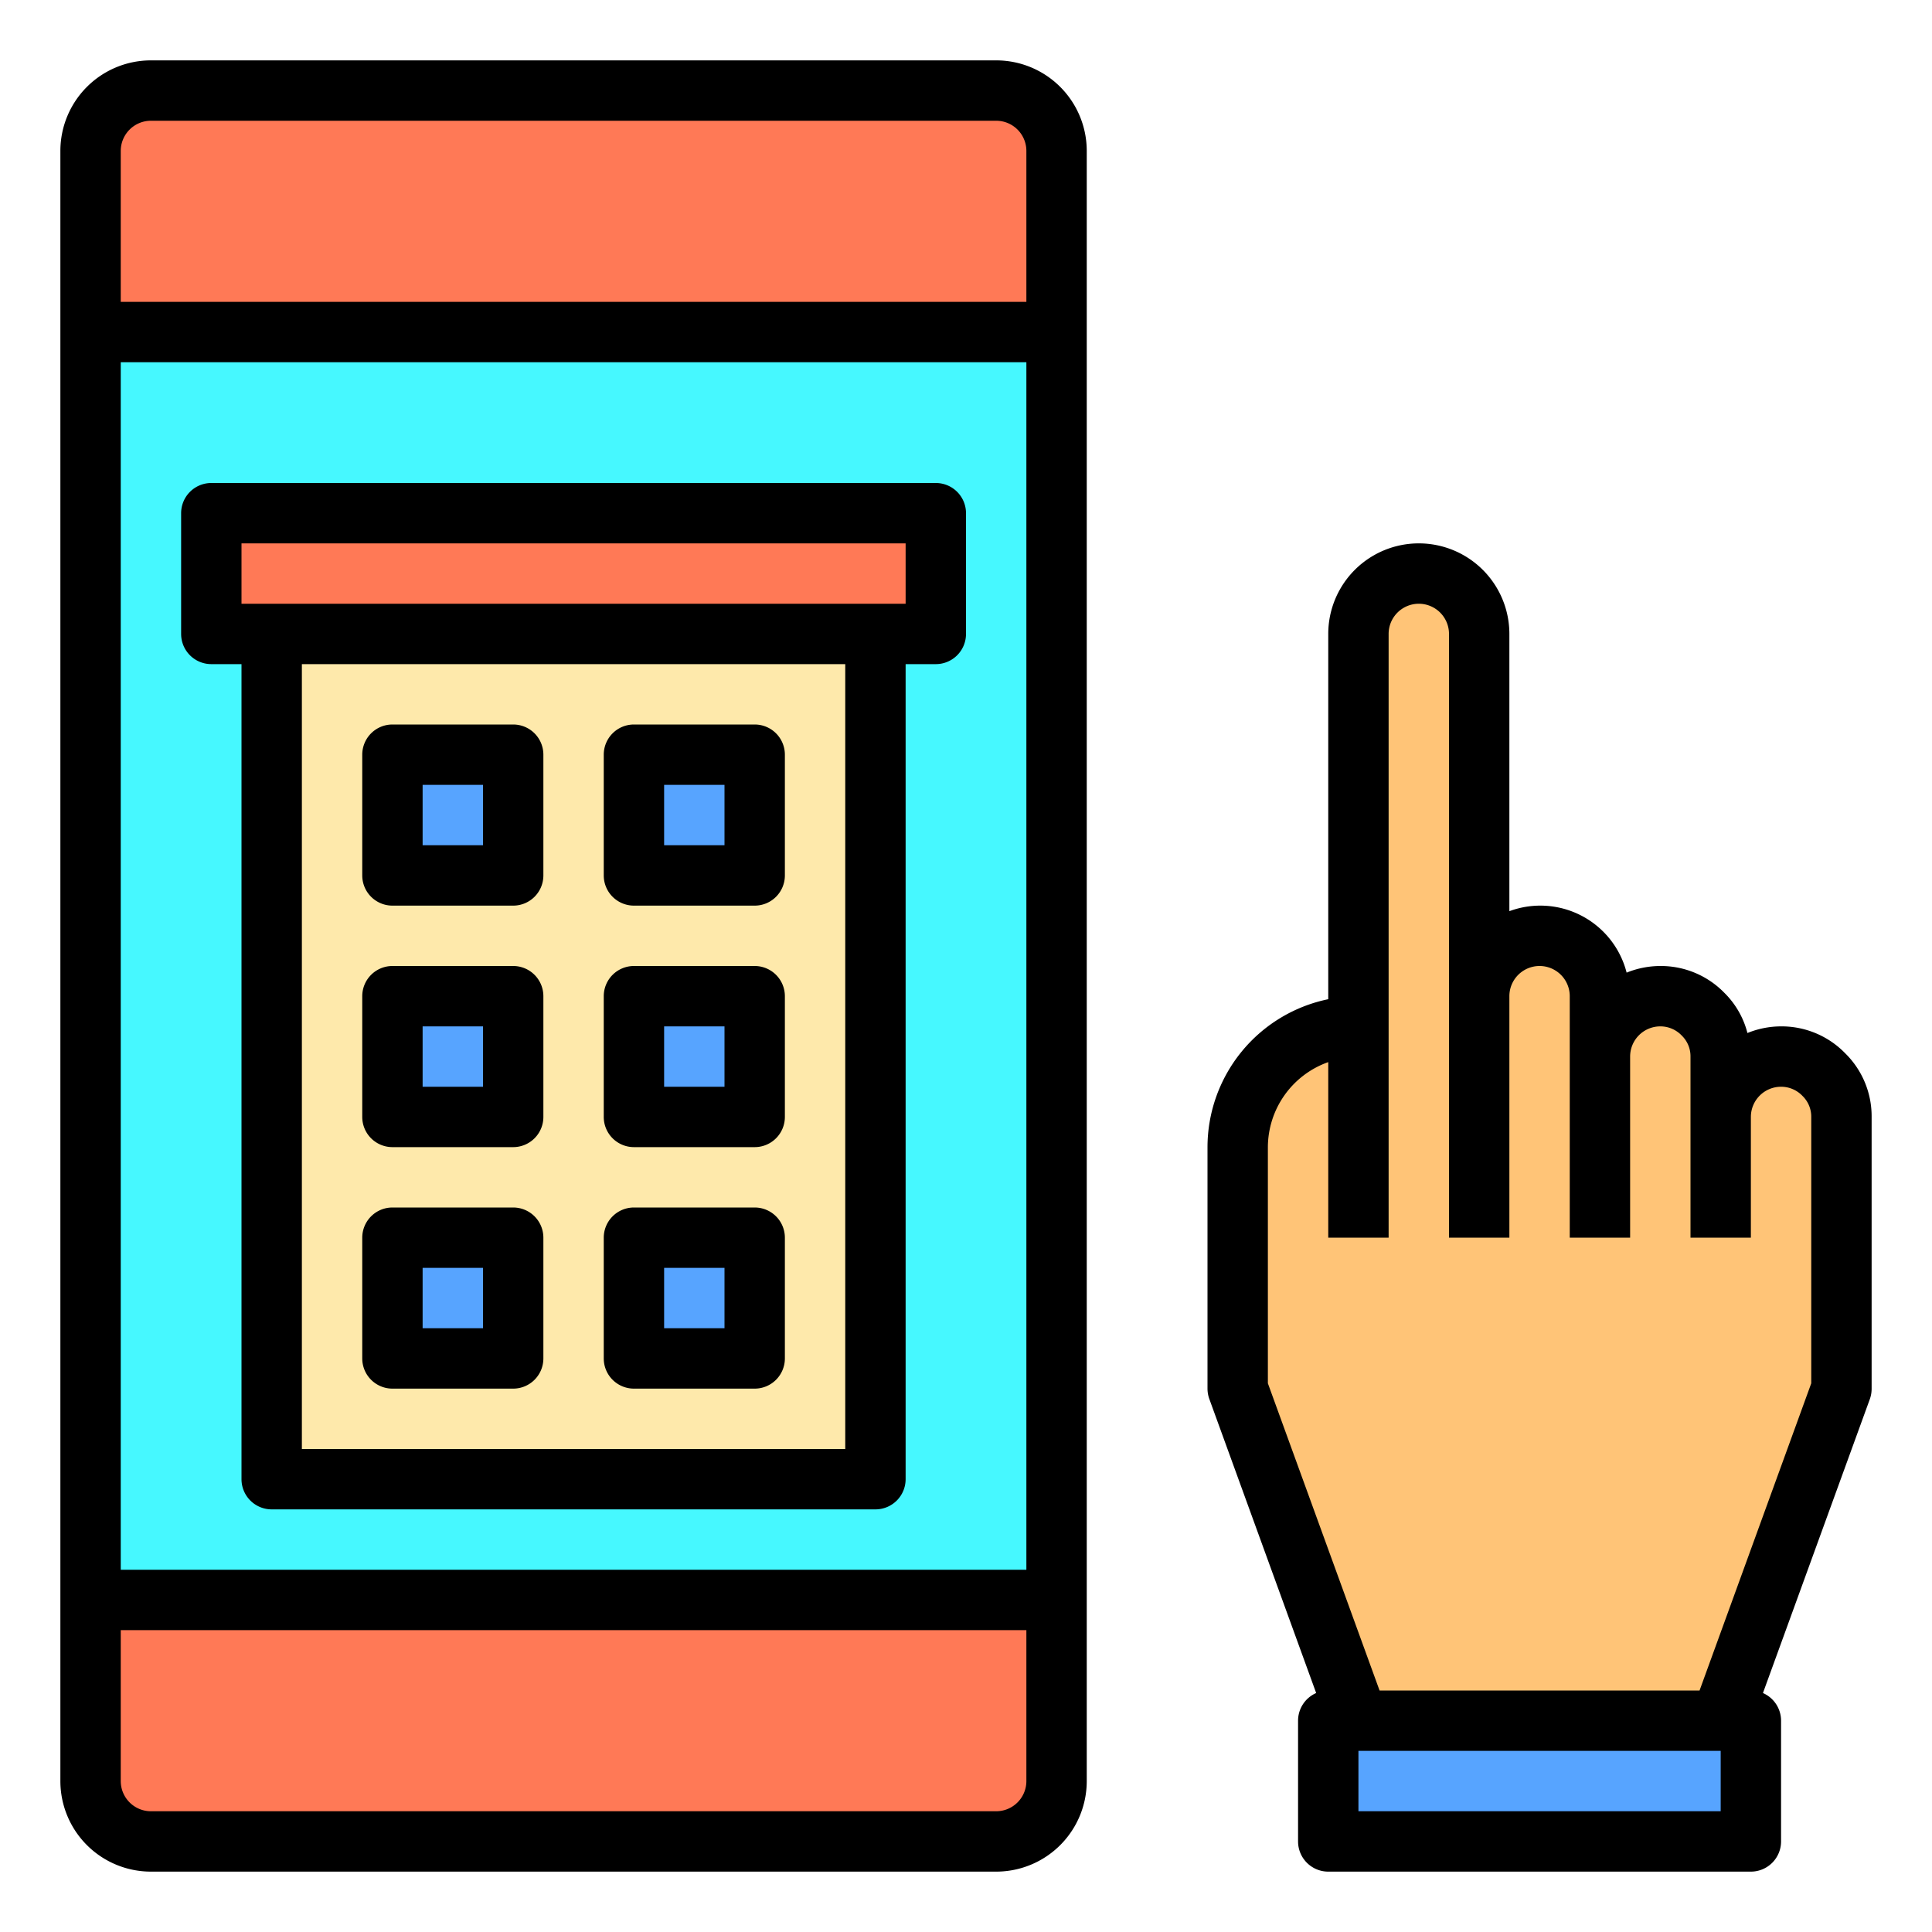
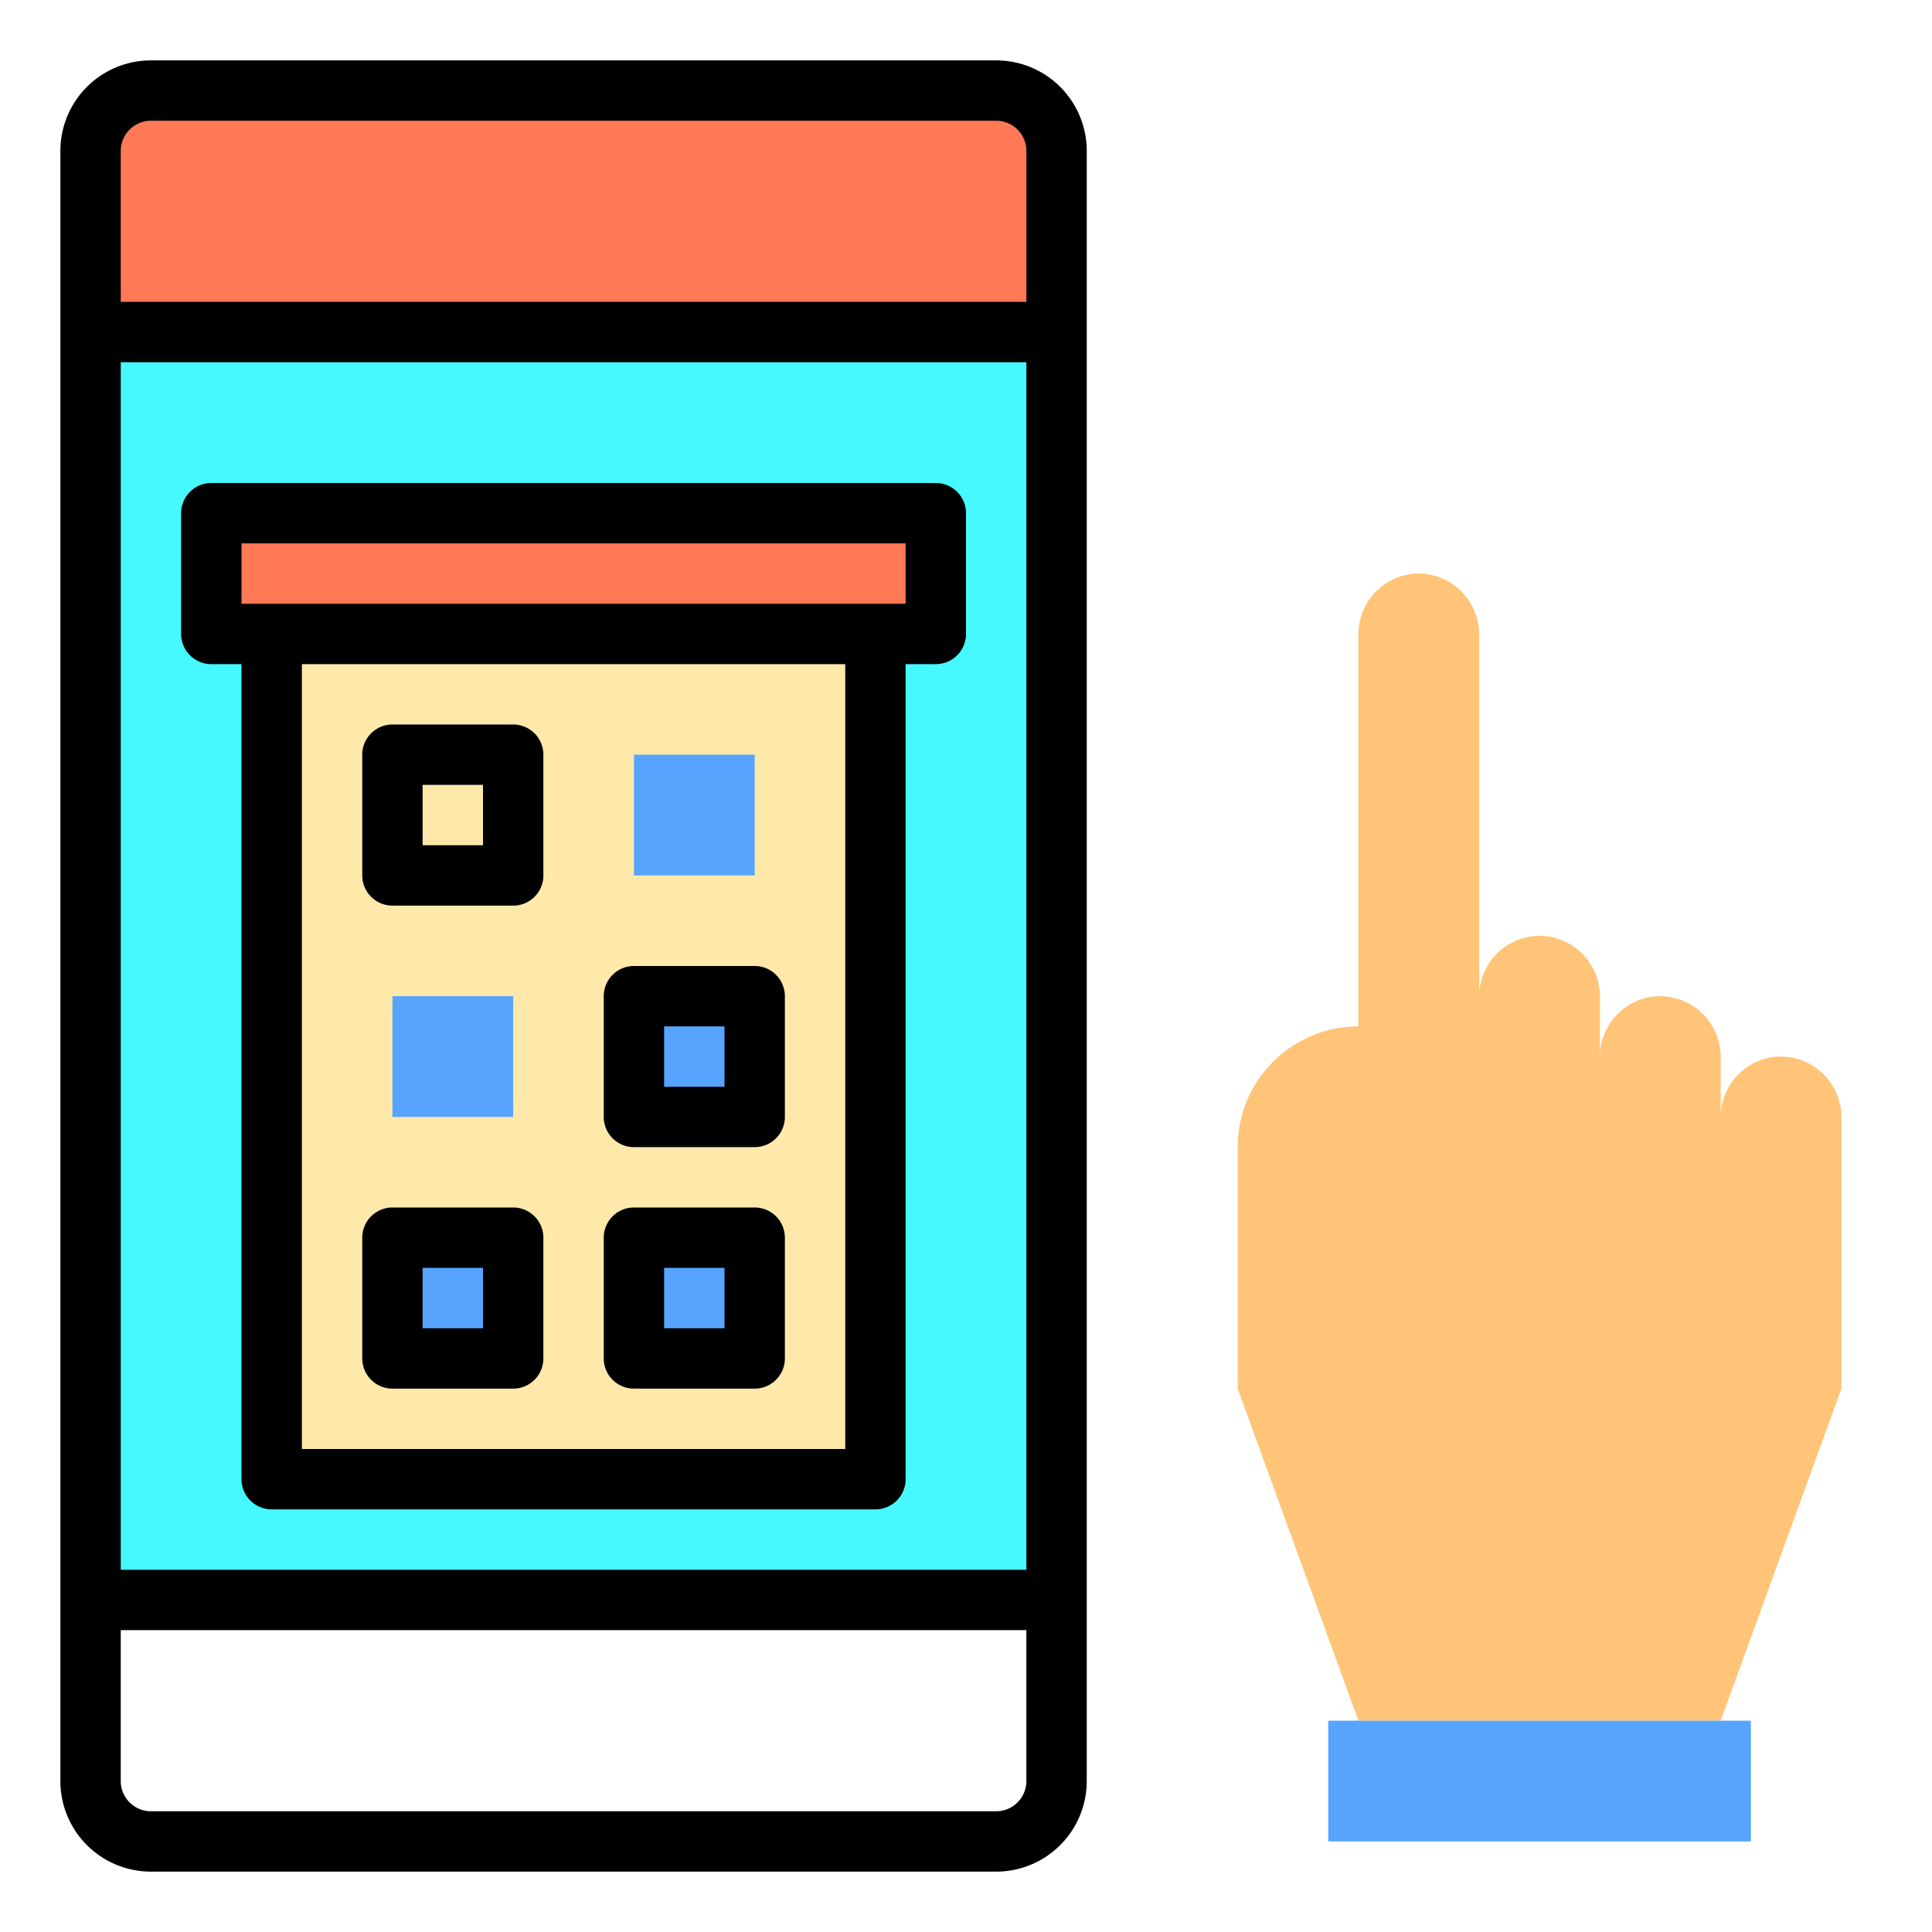
<svg xmlns="http://www.w3.org/2000/svg" width="1024" height="1024" viewBox="0 0 64 64">
  <g id="Booking">
    <path d="m53 35a2.006 2.006 0 0 1 2-2 2.015 2.015 0 0 1 2 2v2a2.006 2.006 0 0 1 2-2 2.015 2.015 0 0 1 2 2v9l-4 11h-12l-4-11v-8a4 4 0 0 1 4-4v-13a2.006 2.006 0 0 1 2-2 2.015 2.015 0 0 1 2 2v12a2.006 2.006 0 0 1 2-2 2.015 2.015 0 0 1 2 2z" fill="#ffc477" />
    <path d="m58 57v4h-14v-4h1 12z" fill="#57a4ff" />
-     <path d="m35 53v6a2.006 2.006 0 0 1 -2 2h-28a2.006 2.006 0 0 1 -2-2v-6z" fill="#ff7956" />
    <path d="m3 11h32v42h-32z" fill="#46f8ff" />
    <path d="m35 5v6h-32v-6a2.006 2.006 0 0 1 2-2h28a2.006 2.006 0 0 1 2 2z" fill="#ff7956" />
    <path d="m31 17v4h-2-20-2v-4z" fill="#ff7956" />
    <path d="m9 21h20v28h-20z" fill="#fee9ab" />
    <g fill="#57a4ff">
      <path d="m21 41h4v4h-4z" />
      <path d="m21 33h4v4h-4z" />
      <path d="m21 25h4v4h-4z" />
      <path d="m13 41h4v4h-4z" />
      <path d="m13 33h4v4h-4z" />
-       <path d="m13 25h4v4h-4z" />
    </g>
    <path d="m33 2h-28a3 3 0 0 0 -3 3v54a3 3 0 0 0 3 3h28a3 3 0 0 0 3-3v-54a3 3 0 0 0 -3-3zm-28 2h28a1 1 0 0 1 1 1v5h-30v-5a1 1 0 0 1 1-1zm29 8v40h-30v-40zm-1 48h-28a1 1 0 0 1 -1-1v-5h30v5a1 1 0 0 1 -1 1z" />
-     <path d="m61.126 34.893a2.935 2.935 0 0 0 -2.126-.893 2.973 2.973 0 0 0 -1.114.22 2.864 2.864 0 0 0 -.76-1.327 2.935 2.935 0 0 0 -2.126-.893 2.984 2.984 0 0 0 -1.116.22 2.95 2.95 0 0 0 -3.884-2.036v-9.184a3 3 0 0 0 -6 0v12.1a5.009 5.009 0 0 0 -4 4.9v8a1.026 1.026 0 0 0 .06.342l3.54 9.742a1 1 0 0 0 -.6.916v4a1 1 0 0 0 1 1h14a1 1 0 0 0 1-1v-4a1 1 0 0 0 -.6-.916l3.543-9.742a1.026 1.026 0 0 0 .057-.342v-9a2.924 2.924 0 0 0 -.874-2.107zm-4.126 25.107h-12v-2h12zm3-14.176-3.7 10.176h-10.6l-3.7-10.176v-7.824a3 3 0 0 1 2-2.816v5.816h2v-20a1 1 0 0 1 2 0v20h2v-8a1 1 0 0 1 2 0v8h2v-6a1 1 0 0 1 1-1 .978.978 0 0 1 .712.306.957.957 0 0 1 .288.694v6h2v-4a1 1 0 0 1 1-1 .978.978 0 0 1 .712.306.957.957 0 0 1 .288.694z" />
    <path d="m7 22h1v27a1 1 0 0 0 1 1h20a1 1 0 0 0 1-1v-27h1a1 1 0 0 0 1-1v-4a1 1 0 0 0 -1-1h-24a1 1 0 0 0 -1 1v4a1 1 0 0 0 1 1zm21 26h-18v-26h18zm-20-30h22v2h-22z" />
    <path d="m13 30h4a1 1 0 0 0 1-1v-4a1 1 0 0 0 -1-1h-4a1 1 0 0 0 -1 1v4a1 1 0 0 0 1 1zm1-4h2v2h-2z" />
-     <path d="m21 30h4a1 1 0 0 0 1-1v-4a1 1 0 0 0 -1-1h-4a1 1 0 0 0 -1 1v4a1 1 0 0 0 1 1zm1-4h2v2h-2z" />
-     <path d="m13 38h4a1 1 0 0 0 1-1v-4a1 1 0 0 0 -1-1h-4a1 1 0 0 0 -1 1v4a1 1 0 0 0 1 1zm1-4h2v2h-2z" />
    <path d="m21 38h4a1 1 0 0 0 1-1v-4a1 1 0 0 0 -1-1h-4a1 1 0 0 0 -1 1v4a1 1 0 0 0 1 1zm1-4h2v2h-2z" />
    <path d="m13 46h4a1 1 0 0 0 1-1v-4a1 1 0 0 0 -1-1h-4a1 1 0 0 0 -1 1v4a1 1 0 0 0 1 1zm1-4h2v2h-2z" />
    <path d="m21 46h4a1 1 0 0 0 1-1v-4a1 1 0 0 0 -1-1h-4a1 1 0 0 0 -1 1v4a1 1 0 0 0 1 1zm1-4h2v2h-2z" />
  </g>
</svg>